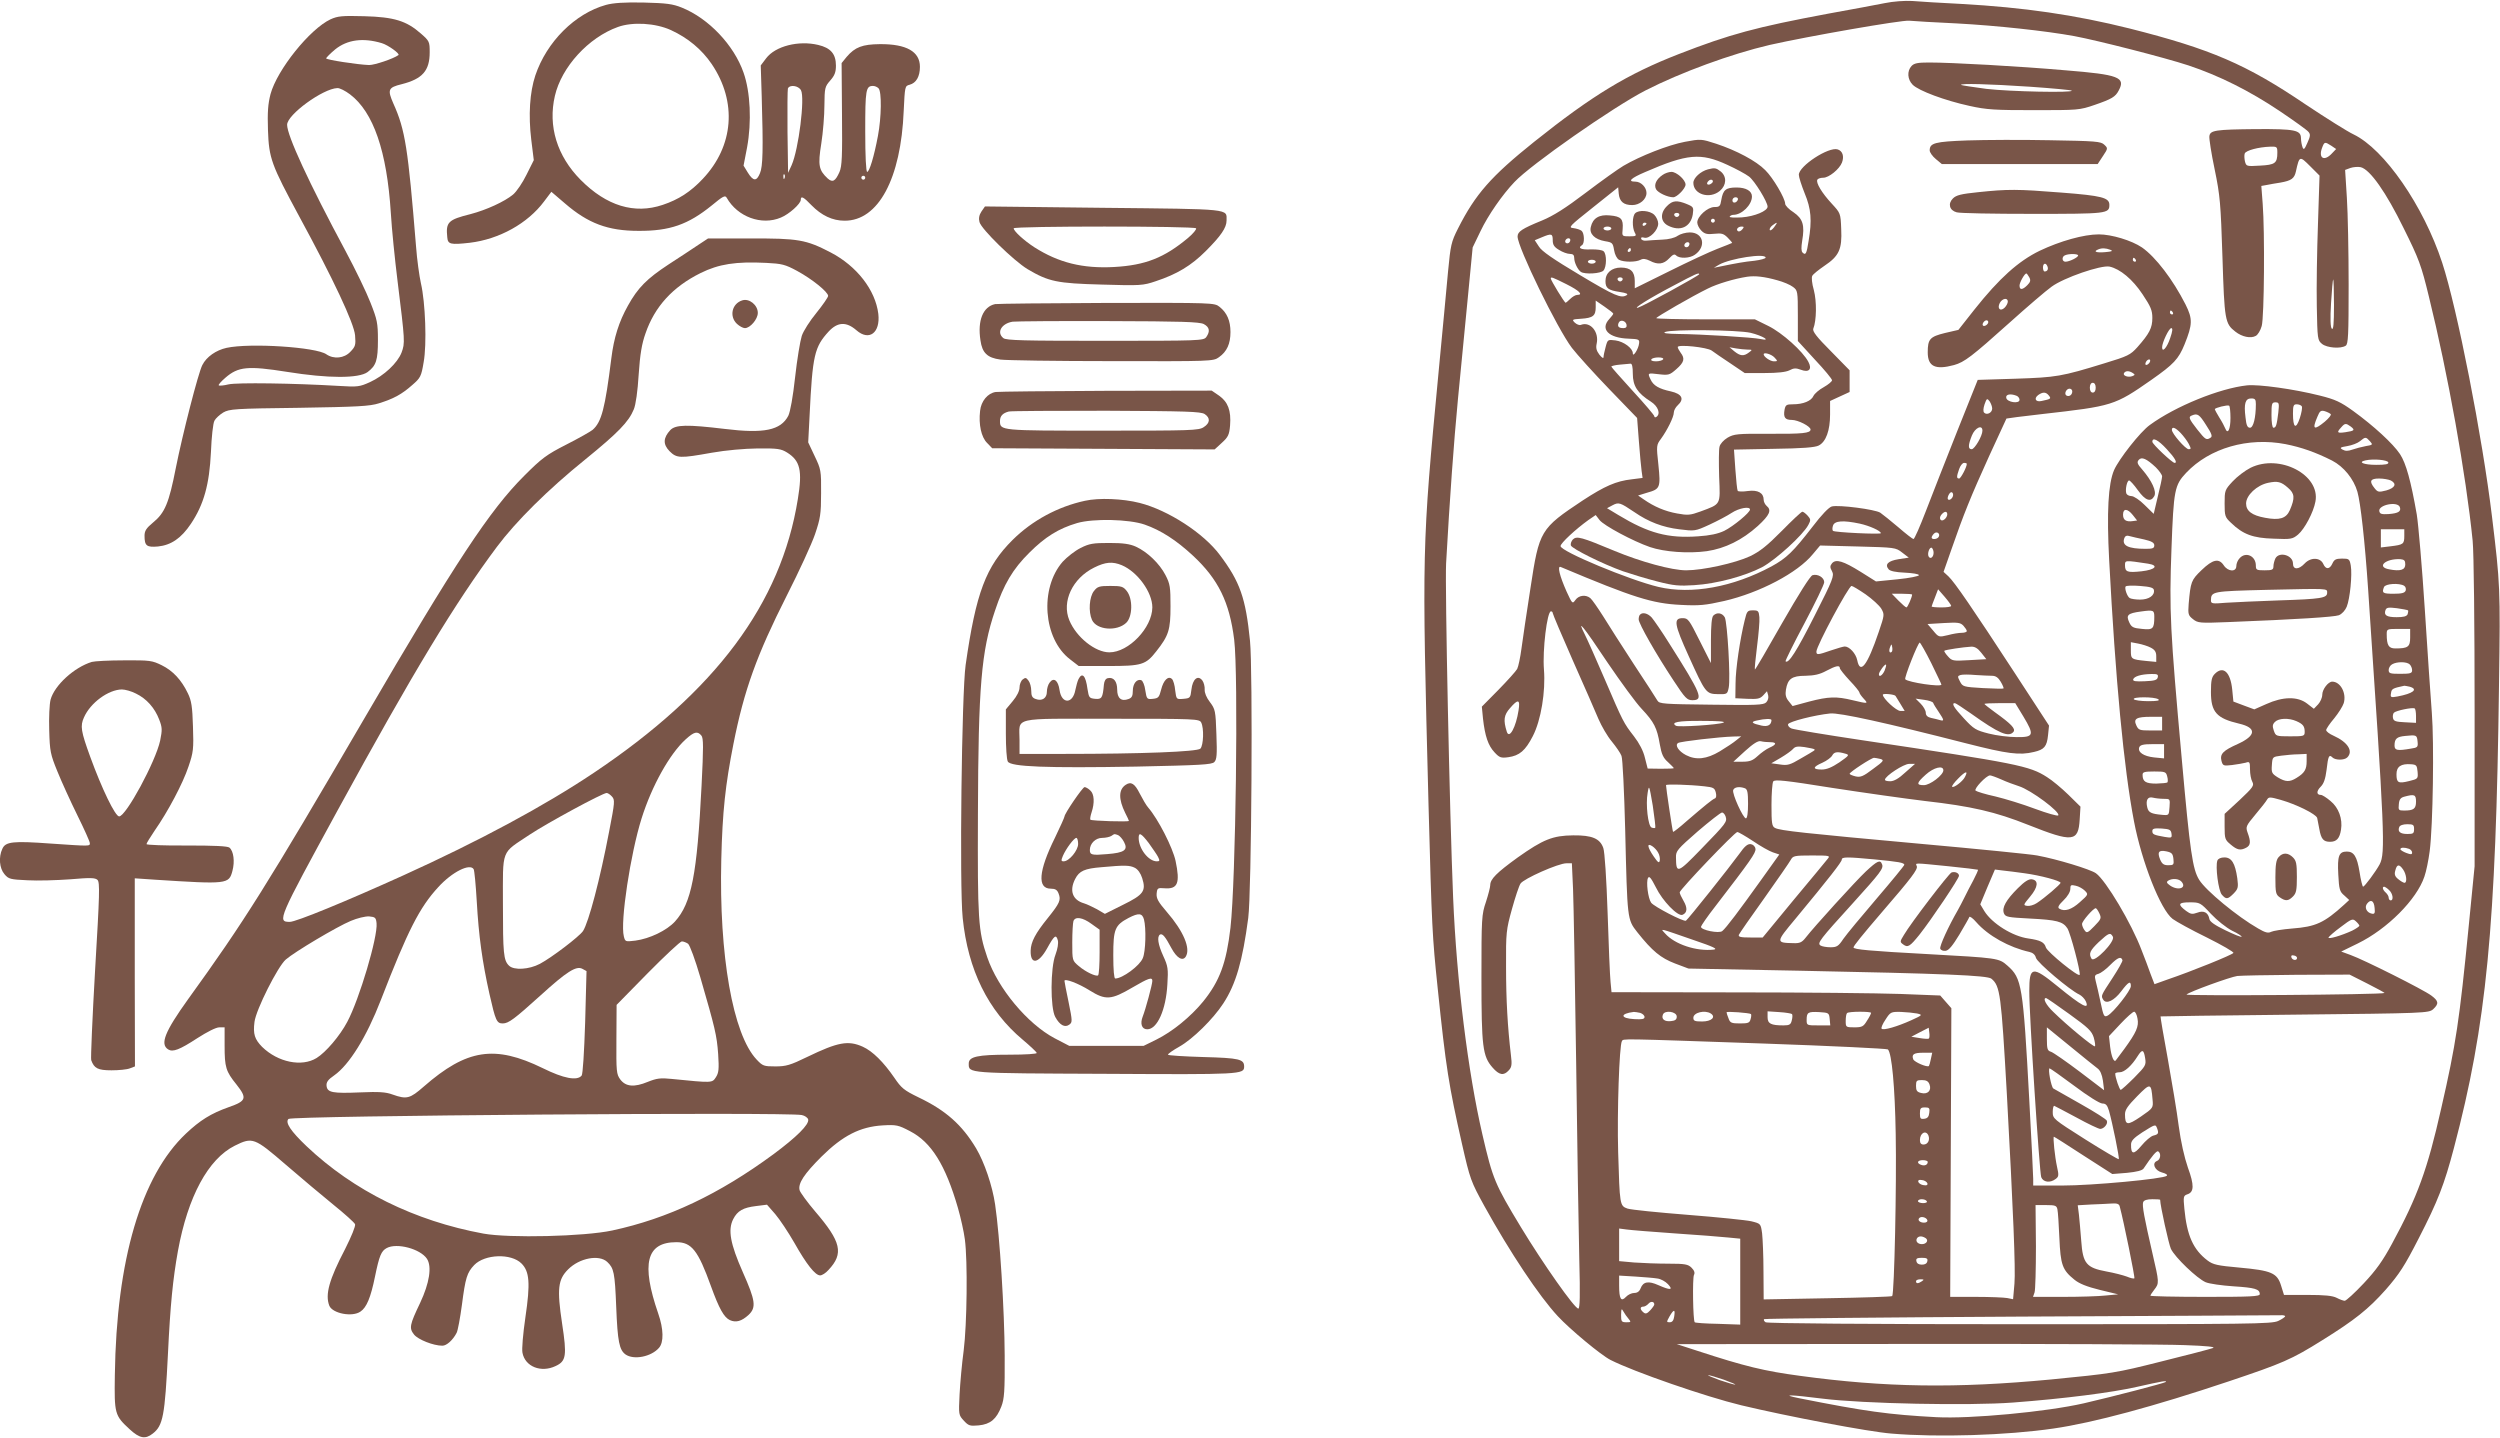
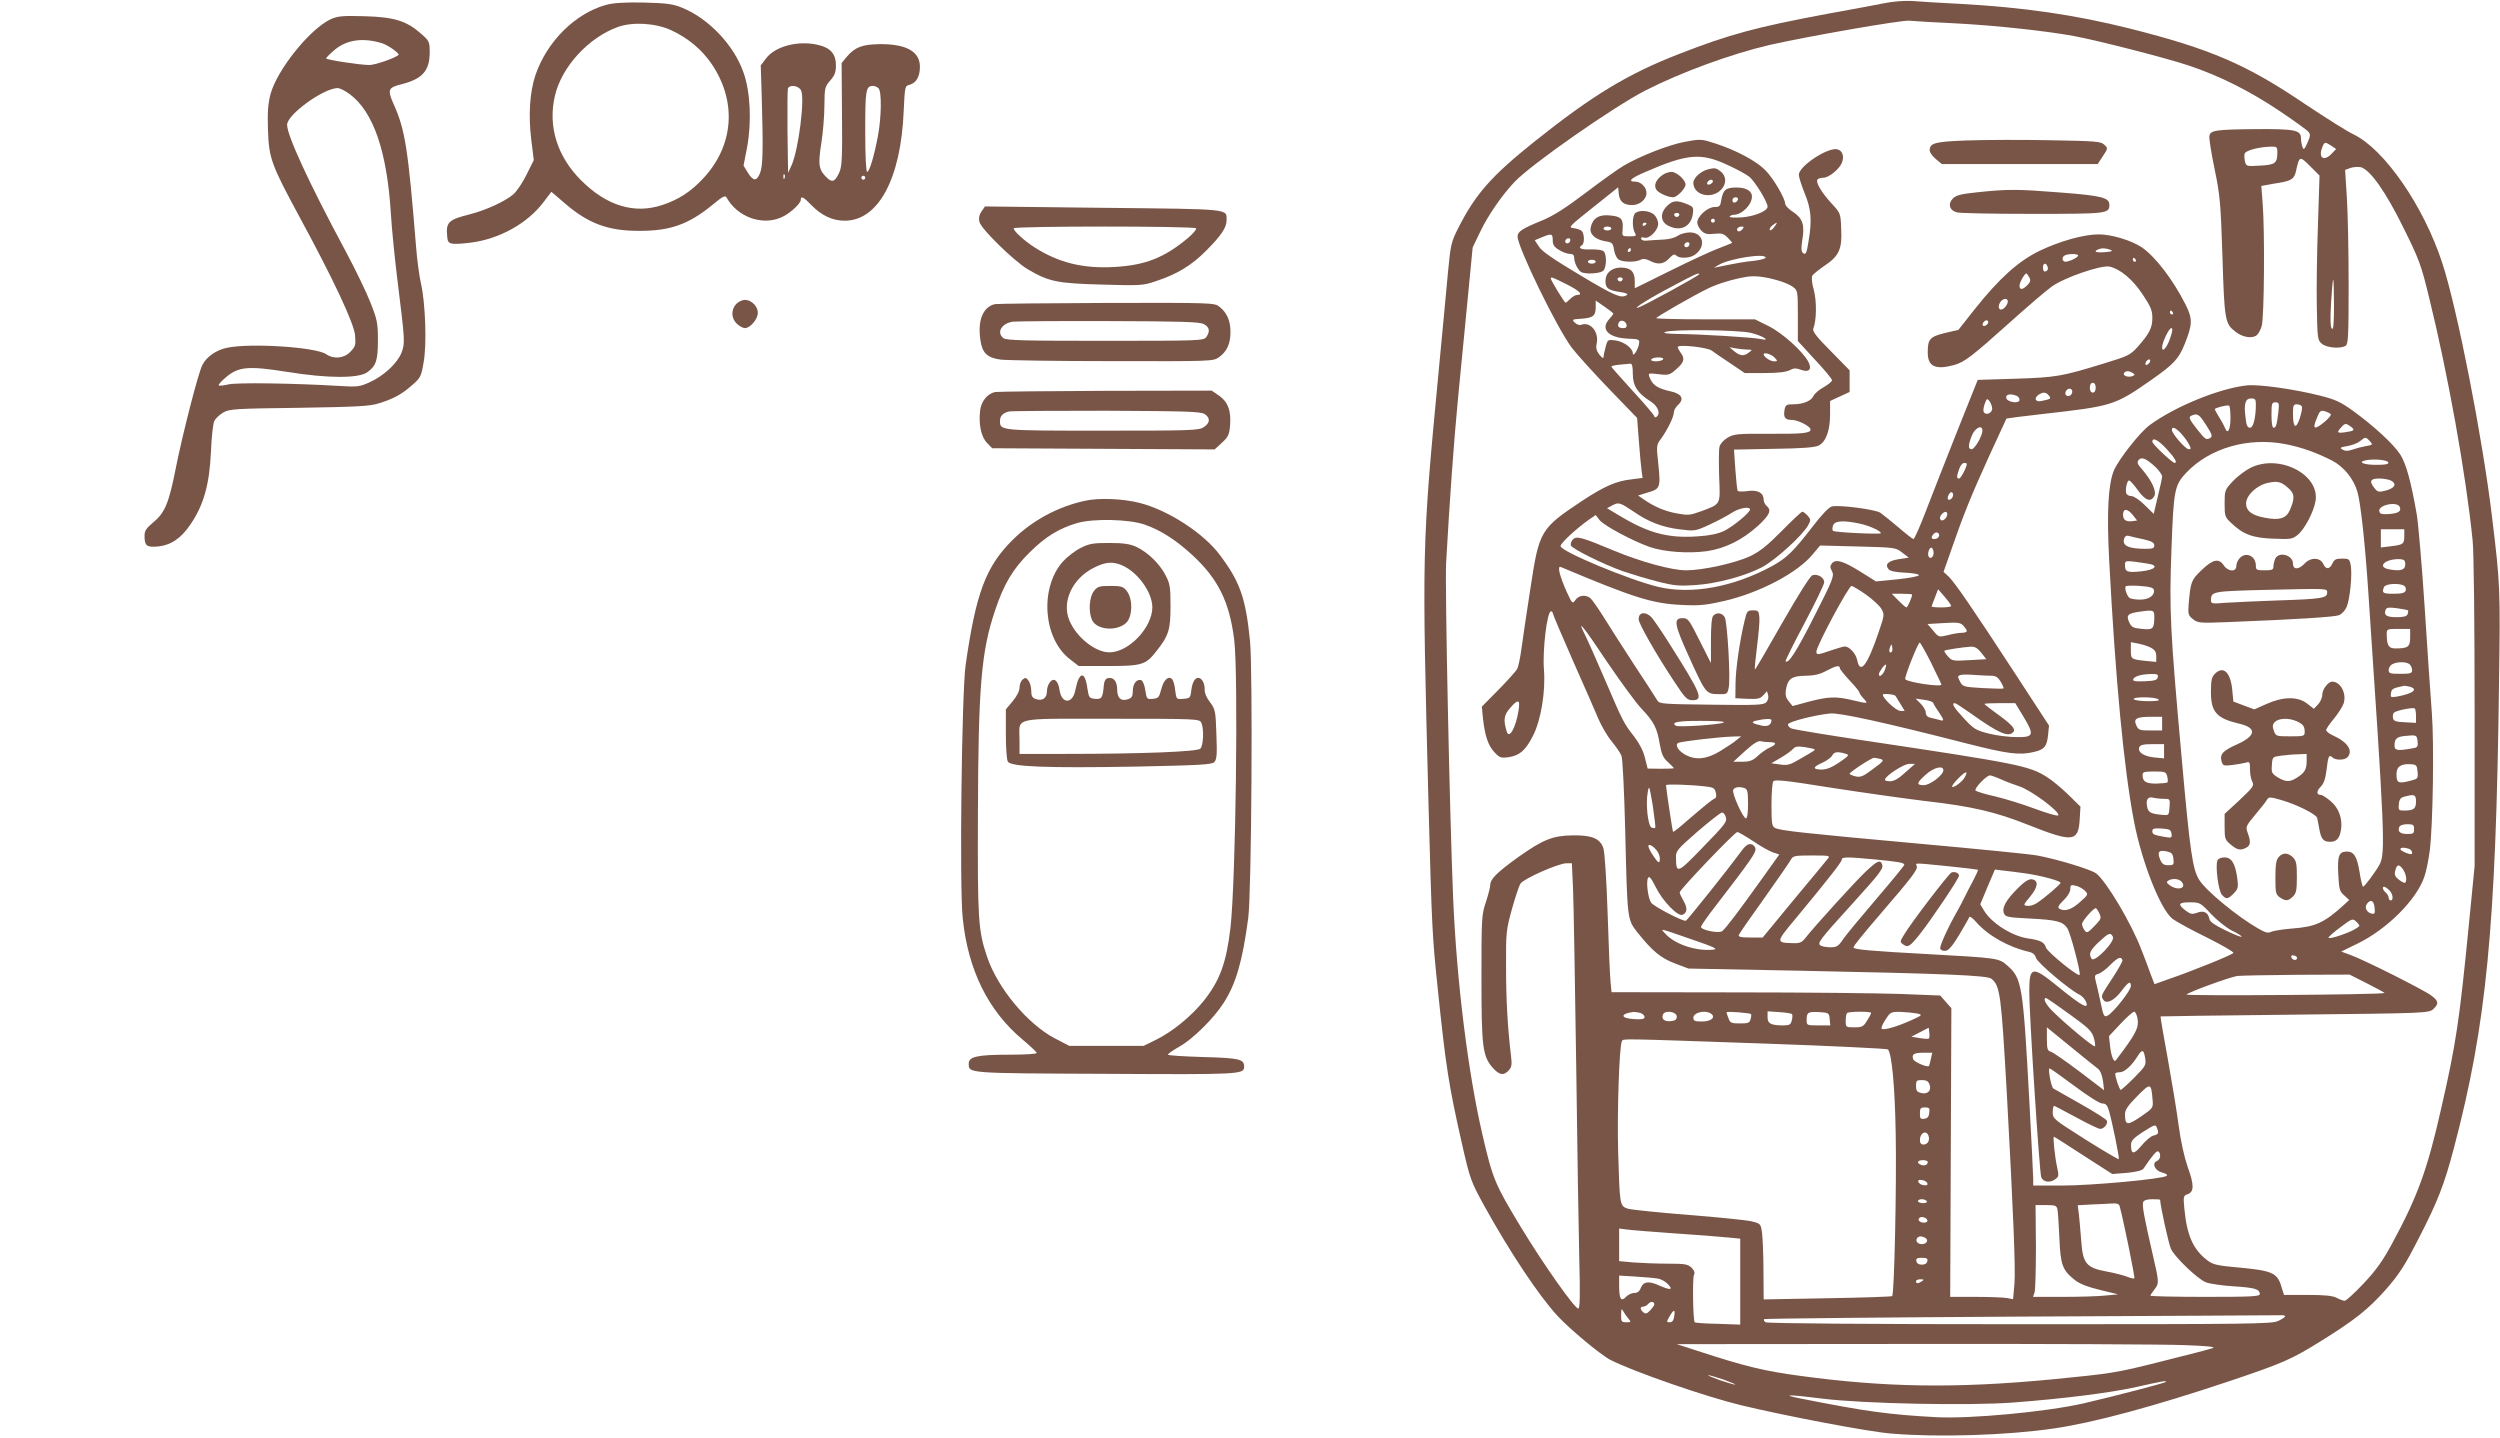
<svg xmlns="http://www.w3.org/2000/svg" version="1.0" width="1280pt" height="736pt" viewBox="0 0 1280 736" preserveAspectRatio="xMidYMid meet">
  <g transform="translate(0,736) scale(0.1,-0.1)" fill="#795548" stroke="none">
    <path d="M9650 7344 c-41 -8 -172 -33 -290 -54 -369 -69 -503 -105 -765 -207 -262 -102 -442 -211 -740 -449 -221 -177 -301 -268 -390 -444 -35 -69 -38 -85 -51 -220 -7 -80 -29 -309 -48 -510 -86 -905 -86 -905 -52 -2220 17 -632 19 -671 47 -940 42 -407 57 -498 124 -795 42 -185 46 -194 115 -320 131 -237 281 -462 376 -564 62 -67 222 -200 270 -224 120 -61 487 -188 669 -232 234 -56 653 -136 770 -145 237 -20 590 -9 829 26 203 29 517 114 896 241 277 93 322 112 480 211 167 104 236 159 325 259 69 79 97 122 168 261 99 192 132 278 181 464 167 633 215 1126 231 2378 7 490 6 509 -36 855 -49 407 -178 1065 -255 1300 -96 292 -296 581 -454 657 -30 14 -140 83 -245 153 -304 206 -486 284 -901 389 -280 70 -541 108 -864 126 -102 5 -214 12 -250 15 -37 2 -97 -2 -140 -11z m370 -104 c203 -11 454 -38 601 -65 118 -22 463 -110 584 -150 156 -52 313 -130 469 -235 74 -50 140 -97 146 -106 10 -12 9 -22 -6 -55 -15 -34 -19 -38 -25 -23 -4 11 -8 31 -8 47 -1 41 -31 47 -229 46 -209 -2 -236 -6 -240 -36 -2 -12 10 -89 27 -170 28 -135 31 -175 40 -450 10 -323 13 -340 66 -381 34 -27 79 -36 104 -22 11 5 25 29 31 51 13 47 16 483 5 625 l-7 92 28 5 c16 3 47 9 69 12 57 10 72 21 80 57 18 81 19 81 73 27 l48 -48 -8 -248 c-5 -136 -8 -326 -6 -421 3 -169 4 -174 27 -193 25 -20 95 -26 121 -9 13 8 15 54 15 312 0 167 -4 367 -9 445 l-9 143 27 10 c15 5 39 7 53 4 48 -12 130 -129 220 -313 78 -157 90 -189 129 -350 97 -393 190 -910 224 -1250 6 -61 10 -417 10 -885 l0 -781 -30 -305 c-48 -488 -65 -604 -141 -935 -71 -315 -121 -451 -252 -693 -47 -87 -81 -135 -145 -203 -46 -49 -90 -89 -97 -89 -7 0 -26 7 -41 15 -21 11 -62 15 -150 15 l-120 0 -15 48 c-20 65 -50 77 -214 92 -112 10 -134 15 -162 36 -74 56 -106 128 -119 265 -6 62 -5 67 15 74 35 11 36 47 3 137 -18 52 -36 131 -47 213 -9 72 -35 226 -56 344 -22 118 -38 215 -37 217 2 1 311 5 688 9 672 7 685 8 708 28 30 28 28 42 -10 70 -40 30 -345 183 -412 207 l-49 18 84 41 c152 74 303 226 342 343 9 25 21 84 27 130 17 132 23 557 11 708 -6 74 -22 313 -36 530 -14 217 -33 435 -41 485 -30 172 -55 263 -86 310 -36 54 -134 144 -240 221 -64 46 -91 59 -172 79 -131 33 -311 58 -371 52 -140 -15 -367 -107 -498 -203 -49 -35 -158 -174 -183 -231 -30 -70 -38 -215 -25 -462 32 -608 75 -1065 127 -1336 40 -209 136 -453 198 -500 19 -14 97 -57 175 -95 78 -39 139 -74 136 -79 -6 -10 -216 -95 -337 -136 l-67 -24 -20 52 c-10 29 -31 84 -46 122 -51 136 -183 358 -234 394 -28 20 -198 72 -301 91 -30 6 -300 33 -600 60 -594 54 -716 67 -742 81 -16 8 -18 25 -18 117 0 59 4 113 9 121 7 11 59 6 302 -33 162 -25 375 -55 474 -67 238 -27 361 -55 531 -123 227 -90 255 -87 262 28 l4 66 -62 61 c-35 34 -83 74 -109 90 -90 58 -150 70 -946 189 -187 28 -350 55 -362 60 -13 5 -20 15 -18 22 6 14 137 47 215 55 48 5 287 -48 697 -153 212 -54 273 -62 347 -44 52 12 66 27 72 86 l5 49 -176 270 c-216 331 -308 465 -339 494 l-25 23 41 117 c61 176 98 268 192 475 48 104 88 191 89 193 2 1 84 12 183 23 361 41 370 43 559 175 114 80 139 106 170 182 41 102 42 130 5 204 -65 128 -153 243 -223 292 -53 36 -156 67 -221 67 -77 0 -198 -34 -303 -84 -109 -53 -207 -141 -334 -301 l-82 -104 -69 -16 c-77 -19 -88 -31 -88 -99 0 -73 39 -91 135 -65 53 15 90 43 284 217 90 81 187 164 215 184 62 46 254 112 297 103 54 -12 118 -65 169 -142 42 -63 50 -82 50 -121 0 -51 -15 -80 -77 -150 -35 -39 -49 -46 -168 -82 -221 -68 -246 -72 -455 -79 l-194 -6 -106 -265 c-58 -146 -130 -330 -160 -408 -30 -78 -58 -142 -63 -142 -4 0 -39 27 -77 60 -39 33 -80 66 -93 75 -27 17 -211 41 -248 32 -15 -4 -52 -42 -99 -104 -99 -128 -133 -161 -210 -203 -197 -106 -409 -145 -579 -105 -147 35 -501 182 -501 209 0 15 78 87 142 133 l38 26 20 -26 c22 -28 171 -108 258 -138 73 -25 196 -34 291 -21 94 14 181 57 261 129 61 56 72 81 45 103 -8 7 -15 21 -15 31 0 35 -29 52 -81 45 -26 -4 -50 -3 -52 1 -3 5 -8 54 -12 110 l-7 101 203 4 c147 2 212 7 231 17 37 19 58 77 58 159 l0 69 50 23 50 23 0 56 0 55 -96 98 c-73 73 -95 102 -90 115 17 42 18 140 3 197 -10 35 -13 66 -8 74 5 9 33 31 62 51 75 50 91 85 86 188 -3 82 -4 82 -49 131 -50 54 -82 107 -73 122 3 6 17 10 30 10 29 0 83 44 96 78 12 32 3 59 -22 67 -46 15 -199 -85 -199 -130 0 -12 14 -55 30 -95 33 -79 38 -138 20 -244 -10 -65 -15 -75 -31 -59 -7 7 -7 27 -2 59 14 81 4 114 -44 147 -24 15 -43 35 -43 44 0 27 -62 133 -102 172 -46 47 -148 101 -251 135 -77 25 -79 25 -160 10 -85 -16 -230 -73 -315 -123 -27 -16 -114 -78 -193 -138 -104 -79 -166 -118 -224 -142 -103 -42 -125 -57 -125 -82 0 -55 203 -471 278 -570 27 -35 113 -130 192 -212 l142 -147 9 -118 c5 -64 11 -133 14 -153 l5 -36 -55 -7 c-81 -9 -139 -35 -251 -108 -218 -145 -223 -153 -268 -449 -19 -123 -40 -262 -46 -309 -6 -46 -16 -93 -22 -105 -6 -11 -49 -59 -96 -107 l-85 -86 6 -62 c10 -88 26 -137 59 -172 25 -27 33 -30 70 -25 58 8 88 34 126 108 42 81 66 229 57 341 -8 98 16 298 36 298 5 0 9 -4 9 -9 0 -5 46 -114 103 -243 57 -128 116 -263 131 -299 16 -37 46 -89 68 -115 22 -27 45 -60 50 -74 6 -14 14 -185 19 -380 11 -458 10 -457 62 -523 77 -97 120 -132 193 -160 l69 -26 565 -11 c748 -15 966 -24 986 -41 45 -37 50 -79 79 -589 33 -604 45 -897 39 -972 l-7 -80 -30 6 c-16 3 -89 6 -161 6 l-131 0 3 739 3 739 -29 33 -28 32 -205 8 c-112 4 -491 8 -841 8 l-637 1 -5 52 c-3 29 -10 188 -15 353 -6 178 -15 313 -22 333 -17 49 -58 66 -154 65 -105 -1 -154 -21 -284 -113 -109 -79 -141 -111 -141 -142 0 -10 -10 -49 -22 -86 -22 -64 -23 -83 -23 -387 0 -355 6 -403 57 -461 34 -39 57 -43 83 -14 15 16 17 30 11 77 -17 145 -25 282 -25 453 -1 176 1 190 30 295 17 61 36 119 44 131 16 25 194 104 235 104 l28 0 6 -132 c3 -73 10 -475 16 -893 5 -418 13 -871 16 -1007 5 -180 3 -248 -5 -248 -19 0 -180 229 -294 417 -133 220 -144 245 -197 474 -74 319 -132 785 -150 1213 -18 432 -42 1591 -36 1711 19 337 39 615 61 845 14 140 36 372 50 514 l25 259 40 83 c39 82 112 187 174 252 82 88 507 385 671 469 182 93 439 187 636 233 195 44 675 128 714 124 22 -2 132 -9 245 -14z m1916 -626 l25 -17 -22 -23 c-39 -42 -70 -24 -50 29 12 32 14 32 47 11z m-276 -36 c0 -54 -12 -62 -89 -66 -69 -4 -70 -4 -77 22 -3 14 -4 32 -1 40 6 16 71 33 130 35 35 1 37 0 37 -31z m-2816 -62 c44 -20 94 -47 111 -60 29 -22 95 -130 95 -154 0 -22 -66 -50 -132 -55 -38 -2 -65 -1 -62 4 3 5 11 9 19 9 43 0 95 51 95 94 0 28 -30 46 -79 46 -55 0 -69 -12 -78 -64 -5 -32 -9 -36 -35 -36 -35 0 -88 -48 -88 -79 0 -12 10 -31 21 -42 17 -17 30 -20 66 -16 38 4 48 1 69 -20 14 -14 24 -26 22 -27 -2 -1 -35 -15 -75 -30 -39 -15 -151 -67 -247 -115 l-176 -87 0 37 c0 48 -21 69 -71 69 -47 0 -79 -27 -79 -69 0 -37 14 -47 74 -56 32 -5 44 -10 35 -16 -29 -18 -60 -5 -242 104 -134 80 -194 121 -208 145 l-21 32 36 15 c50 21 56 19 56 -15 0 -23 7 -35 33 -50 17 -11 42 -20 55 -20 16 0 22 -6 22 -21 0 -23 18 -60 34 -71 20 -14 103 -9 116 7 16 19 17 82 1 98 -7 7 -34 11 -67 10 -50 -2 -68 7 -44 22 14 9 12 61 -2 73 -7 6 -26 12 -42 14 -28 3 -22 9 100 106 l129 103 3 -33 c4 -40 25 -58 69 -58 38 0 73 29 73 62 0 29 -28 58 -57 58 -41 0 -25 17 50 49 216 94 285 100 421 37z m54 -178 c-6 -18 -28 -21 -28 -4 0 9 7 16 16 16 9 0 14 -5 12 -12z m-118 -108 c0 -5 -4 -10 -10 -10 -5 0 -10 5 -10 10 0 6 5 10 10 10 6 0 10 -4 10 -10z m303 -34 c-10 -13 -20 -19 -22 -13 -2 5 4 16 15 24 26 19 27 16 7 -11z m-163 -11 c-7 -8 -16 -12 -21 -9 -13 8 -1 24 18 24 13 0 13 -3 3 -15z m-880 -53 c0 -13 -12 -22 -22 -16 -10 6 -1 24 13 24 5 0 9 -4 9 -8z m2765 -51 c15 -6 9 -9 -27 -12 -45 -4 -63 3 -35 14 18 8 39 7 62 -2z m-165 -29 c0 -10 -45 -32 -65 -32 -18 0 -20 26 -2 33 20 9 67 8 67 -1z m-1600 -11 c0 -5 -26 -12 -57 -16 -51 -5 -91 -12 -183 -31 l-25 -5 27 16 c57 32 238 60 238 36z m1895 -11 c3 -5 1 -10 -4 -10 -6 0 -11 5 -11 10 0 6 2 10 4 10 3 0 8 -4 11 -10z m-2765 -10 c0 -5 -9 -10 -20 -10 -11 0 -20 5 -20 10 0 6 9 10 20 10 11 0 20 -4 20 -10z m2313 -24 c6 -15 -1 -26 -15 -26 -4 0 -8 9 -8 20 0 23 15 27 23 6z m-1783 -40 c0 -7 -287 -164 -313 -171 -33 -9 63 51 188 116 105 56 125 65 125 55z m1690 -16 c8 -15 6 -24 -10 -40 -25 -25 -40 -26 -40 -2 0 16 26 62 35 62 2 0 9 -9 15 -20z m-1290 -15 c30 -8 66 -23 80 -34 24 -18 25 -21 25 -148 l0 -129 87 -95 c49 -52 88 -99 88 -106 0 -6 -19 -22 -42 -35 -24 -13 -47 -33 -53 -45 -11 -26 -53 -43 -105 -43 -33 0 -38 -3 -43 -27 -7 -40 2 -53 37 -53 32 0 96 -33 96 -49 0 -19 -40 -23 -212 -22 -163 1 -180 -1 -213 -20 -20 -12 -38 -32 -41 -46 -4 -14 -4 -83 -2 -154 6 -147 11 -138 -96 -178 -52 -19 -65 -20 -119 -10 -62 11 -118 35 -171 72 l-29 20 45 14 c68 19 71 25 59 143 -11 99 -10 102 13 133 32 44 66 112 66 135 0 10 9 27 20 37 35 32 22 58 -35 71 -61 13 -90 30 -104 61 -16 34 -16 34 42 27 50 -6 56 -4 90 26 40 35 45 54 22 84 -8 11 -15 24 -15 29 0 15 151 -1 174 -18 12 -9 54 -38 95 -65 l74 -50 101 0 c68 0 110 5 128 14 22 12 34 12 58 3 42 -16 59 2 39 40 -28 54 -134 149 -205 184 l-69 34 -252 0 c-139 0 -253 3 -253 6 0 6 183 112 265 152 48 24 135 50 200 60 40 6 88 1 155 -18z m-1080 -20 c66 -33 88 -55 55 -55 -8 0 -24 -9 -35 -20 -11 -11 -22 -20 -24 -20 -6 0 -76 115 -76 124 0 10 8 7 80 -29z m288 24 c-2 -6 -8 -10 -13 -10 -5 0 -11 4 -13 10 -2 6 4 11 13 11 9 0 15 -5 13 -11z m3642 -131 c0 -96 -3 -129 -11 -121 -7 7 -9 49 -4 132 4 67 9 121 11 121 2 0 4 -59 4 -132z m-1670 18 c0 -8 -7 -22 -16 -31 -22 -22 -40 -5 -25 24 13 24 41 28 41 7z m-2020 -62 c0 -3 -9 -15 -20 -27 -49 -52 -4 -98 99 -101 52 -2 56 -4 53 -25 -3 -28 -32 -73 -32 -50 0 26 -46 60 -88 66 -40 5 -41 5 -51 -33 -6 -22 -11 -45 -11 -53 0 -8 -9 -2 -21 13 -15 20 -19 34 -14 57 13 59 -32 114 -80 96 -8 -4 -22 2 -32 11 -16 16 -14 17 32 20 61 4 75 15 75 59 l0 34 45 -31 c25 -17 45 -33 45 -36z m2865 6 c3 -5 1 -10 -4 -10 -6 0 -11 5 -11 10 0 6 2 10 4 10 3 0 8 -4 11 -10z m-2797 -63 c2 -11 -3 -17 -16 -17 -24 0 -32 8 -25 26 7 20 37 13 41 -9z m1852 14 c0 -12 -20 -25 -27 -18 -7 7 6 27 18 27 5 0 9 -4 9 -9z m931 -83 c-16 -48 -41 -76 -41 -46 0 24 35 98 47 98 8 0 7 -15 -6 -52z m-2148 28 c62 -15 109 -44 52 -32 -41 9 -309 25 -420 26 -60 1 -83 4 -70 10 34 15 373 11 438 -4z m-15 -86 c25 0 25 -1 6 -15 -26 -20 -44 -18 -74 6 l-25 21 34 -6 c18 -3 45 -6 59 -6z m137 -40 c18 -19 17 -20 -3 -20 -18 0 -52 23 -52 36 0 12 39 1 55 -16z m-570 -10 c-3 -5 -20 -10 -36 -10 -18 0 -28 4 -24 10 3 6 20 10 36 10 18 0 28 -4 24 -10z m2493 -12 c-2 -6 -10 -14 -16 -16 -7 -2 -10 2 -6 12 7 18 28 22 22 4z m-2648 -62 c0 -62 24 -99 92 -142 38 -24 52 -64 28 -79 -5 -3 -10 -2 -10 4 0 5 -49 63 -110 129 -60 66 -110 122 -110 125 0 3 19 8 43 10 23 2 48 4 55 5 8 1 12 -15 12 -52z m2560 4 c12 -8 12 -10 -3 -16 -22 -8 -50 3 -42 16 8 12 25 13 45 0z m-190 -75 c0 -16 -6 -25 -15 -25 -9 0 -15 9 -15 25 0 16 6 25 15 25 9 0 15 -9 15 -25z m-120 -19 c0 -18 -16 -29 -30 -21 -13 8 -1 35 16 35 8 0 14 -6 14 -14z m-120 -21 c13 -16 11 -18 -37 -28 -30 -7 -41 12 -18 30 24 17 40 17 55 -2z m-166 -1 c9 -3 16 -13 16 -21 0 -22 -64 -13 -68 10 -4 18 21 23 52 11z m-124 -66 c0 -21 -27 -35 -41 -21 -6 6 -5 22 2 43 11 31 13 32 26 15 7 -11 13 -27 13 -37z m1350 23 c0 -70 -13 -121 -30 -121 -13 0 -19 12 -23 53 -9 71 -1 97 29 97 20 0 24 -5 24 -29z m115 -43 c-8 -66 -12 -78 -25 -78 -6 0 -10 27 -10 65 0 59 2 65 20 65 19 0 20 -4 15 -52z m-245 -28 c0 -59 -14 -87 -27 -53 -4 10 -17 35 -30 55 -13 21 -23 40 -23 43 0 7 64 23 73 18 4 -2 7 -31 7 -63z m365 60 c4 -6 -1 -33 -10 -61 -20 -60 -35 -50 -35 24 0 40 3 47 19 47 11 0 23 -5 26 -10z m148 -40 c5 -4 -9 -21 -30 -39 -56 -46 -66 -40 -38 25 12 30 18 34 37 29 13 -4 27 -11 31 -15z m-638 -56 c29 -44 34 -59 23 -65 -21 -14 -26 -11 -68 42 -43 55 -47 65 -27 72 28 12 38 5 72 -49z m741 -8 c23 -18 19 -22 -28 -29 -42 -6 -46 -2 -21 25 19 22 24 22 49 4z m-1886 -21 c0 -27 -40 -95 -55 -95 -19 0 -19 20 1 70 16 40 54 58 54 25z m1015 -12 c15 -16 33 -40 41 -55 13 -25 13 -28 0 -28 -16 0 -86 80 -86 99 0 19 18 12 45 -16z m969 -42 c16 -18 15 -19 -21 -25 -21 -4 -52 -12 -69 -18 -22 -8 -36 -8 -50 0 -16 9 -13 12 24 18 24 4 53 15 65 25 28 23 30 23 51 0z m-1040 -41 c41 -44 56 -70 40 -70 -12 0 -114 96 -114 108 0 25 29 11 74 -38z m608 26 c81 -16 155 -42 238 -84 60 -31 111 -94 130 -160 16 -56 38 -251 55 -502 84 -1245 89 -1348 59 -1405 -19 -36 -77 -114 -85 -115 -3 0 -12 34 -18 75 -13 80 -29 105 -65 105 -41 0 -49 -22 -44 -117 4 -77 7 -88 31 -108 l25 -23 -26 -24 c-102 -93 -146 -113 -266 -122 -50 -4 -98 -12 -108 -17 -15 -8 -30 -4 -66 17 -107 61 -268 194 -302 249 -34 54 -47 144 -89 615 -60 666 -65 761 -53 1081 11 302 16 325 75 388 120 127 317 184 509 147z m-664 -119 c17 -17 32 -38 32 -46 0 -8 -10 -55 -22 -103 l-21 -89 -47 46 c-25 25 -55 45 -67 45 -11 0 -23 6 -26 13 -7 18 3 67 14 67 5 0 25 -22 45 -50 38 -53 66 -63 84 -30 13 24 -13 79 -61 135 -26 29 -29 38 -19 50 15 18 40 7 88 -38z m1190 26 c3 -10 -14 -13 -62 -13 -64 0 -97 14 -54 23 42 9 111 2 116 -10z m-2158 -8 c0 -17 -31 -75 -39 -75 -14 0 -14 9 0 49 6 17 17 31 25 31 8 0 14 -2 14 -5z m2171 -85 c32 -17 22 -38 -23 -51 -39 -10 -44 -9 -60 11 -29 36 -23 50 23 50 22 0 49 -5 60 -10z m-2241 -74 c0 -15 -18 -31 -26 -23 -7 7 7 37 17 37 5 0 9 -6 9 -14z m-1632 -88 c72 -50 146 -78 230 -88 79 -10 81 -10 155 24 41 19 92 46 113 60 38 25 94 35 94 17 0 -15 -84 -85 -132 -109 -32 -15 -72 -24 -134 -28 -154 -11 -254 16 -408 109 l-58 35 28 15 c32 17 39 14 112 -35z m3919 26 c8 -22 -6 -32 -57 -36 -36 -2 -45 0 -48 15 -6 32 93 52 105 21z m-1367 -41 l22 -28 -22 -3 c-34 -5 -50 5 -50 33 0 33 23 32 50 -2z m-950 3 c0 -7 -6 -19 -14 -25 -19 -16 -32 5 -16 24 16 19 30 19 30 1z m-448 -47 c50 -11 108 -37 108 -49 0 -7 -237 4 -245 12 -4 3 -4 16 0 27 8 25 52 28 137 10z m2788 -63 c0 -42 -5 -45 -70 -53 l-50 -6 0 47 0 46 60 0 60 0 0 -34z m-2384 -5 c-8 -13 -36 -15 -36 -3 0 4 5 13 12 20 14 14 34 0 24 -17z m1052 -13 c39 -9 52 -17 52 -30 0 -15 -8 -18 -44 -18 -91 0 -124 17 -109 56 4 10 13 14 27 9 11 -3 45 -11 74 -17z m-1239 -67 l34 -26 -52 -8 c-55 -9 -72 -27 -51 -52 8 -9 36 -15 83 -17 40 -2 72 -7 72 -13 0 -5 -49 -15 -110 -21 l-110 -11 -78 49 c-90 56 -127 67 -147 44 -11 -14 -11 -21 0 -41 12 -23 6 -40 -89 -227 -92 -182 -134 -248 -149 -234 -2 3 41 90 97 195 55 104 101 199 101 210 0 24 -33 44 -60 36 -12 -4 -70 -96 -156 -246 -75 -132 -137 -239 -139 -237 -2 2 3 55 11 118 8 63 14 131 12 150 -3 32 -6 35 -33 35 -28 0 -31 -4 -42 -50 -24 -97 -47 -251 -47 -325 l-1 -75 62 -3 c52 -2 64 0 81 18 l19 21 6 -21 c3 -12 -1 -27 -10 -36 -14 -14 -51 -15 -281 -12 -245 3 -266 4 -276 21 -6 11 -60 94 -120 185 -60 92 -131 203 -158 247 -28 44 -57 86 -66 93 -24 19 -59 14 -76 -10 -15 -21 -16 -20 -45 43 -36 81 -49 134 -30 126 373 -157 469 -187 614 -194 94 -5 126 -2 223 20 181 42 376 144 454 240 l37 44 193 -5 c189 -5 194 -5 227 -31z m161 -1 c0 -22 -16 -35 -25 -20 -9 14 4 52 16 45 5 -4 9 -15 9 -25z m2415 -60 c0 -28 -25 -36 -82 -25 -68 12 -19 56 57 52 20 -2 25 -7 25 -27z m-1317 4 c57 -9 38 -31 -33 -39 -74 -8 -85 -3 -85 31 0 26 -1 26 118 8z m30 -135 c5 -28 -26 -49 -71 -49 -23 0 -47 4 -53 8 -13 8 -27 49 -21 59 3 5 36 6 73 3 53 -4 70 -9 72 -21z m1281 22 c8 -5 11 -16 8 -25 -5 -12 -20 -16 -62 -16 -55 0 -61 4 -49 34 7 18 78 22 103 7z m-2757 -44 c34 -24 70 -57 80 -73 17 -30 17 -32 -13 -120 -58 -171 -95 -220 -110 -144 -7 34 -40 70 -64 70 -6 0 -38 -9 -70 -20 -69 -24 -75 -24 -75 -6 0 28 165 336 180 336 5 0 37 -19 72 -43z m438 -59 c0 -5 -22 -8 -50 -8 -27 0 -50 2 -50 5 0 2 8 23 17 46 l16 42 34 -39 c18 -21 33 -42 33 -46z m-200 58 c0 -13 -23 -66 -29 -66 -4 0 -22 16 -41 35 l-34 35 52 0 c29 0 52 -2 52 -4z m2539 -81 c2 -2 1 -11 -2 -20 -5 -11 -21 -15 -56 -15 -52 0 -67 10 -57 37 5 13 16 14 58 9 29 -4 54 -9 57 -11z m-1299 -33 c0 -62 -7 -68 -63 -62 -45 4 -54 9 -65 33 -18 38 -8 47 59 56 65 9 69 7 69 -27z m-960 -73 c0 -5 -12 -9 -26 -9 -14 0 -46 -5 -71 -12 -46 -11 -47 -11 -75 23 l-29 34 83 5 c72 4 85 3 101 -14 9 -10 17 -22 17 -27z m-1839 -162 c68 -100 146 -207 175 -237 63 -67 78 -97 92 -180 9 -52 18 -71 42 -92 16 -15 30 -29 30 -31 0 -2 -30 -3 -67 -3 l-67 1 -14 55 c-8 35 -29 75 -56 110 -53 68 -56 74 -150 293 -42 98 -88 201 -102 229 -44 87 -9 44 117 -145z m4109 129 c0 -48 -11 -56 -76 -56 -34 0 -44 16 -44 73 0 26 1 27 60 27 l60 0 0 -44z m-2452 -131 c28 -58 52 -107 52 -110 0 -14 -169 11 -185 27 -7 6 65 188 74 188 3 0 30 -47 59 -105z m1124 79 c21 -11 28 -22 28 -44 l0 -29 -52 5 c-77 8 -78 9 -78 55 l0 41 37 -7 c21 -4 50 -13 65 -21z m-1326 -21 c-11 -11 -17 4 -9 23 7 18 8 18 11 1 2 -10 1 -21 -2 -24z m458 -5 l26 -33 -88 -5 c-83 -5 -88 -4 -109 20 -12 13 -20 26 -18 28 4 5 99 19 137 21 19 1 34 -8 52 -31z m2194 -60 c7 -7 12 -20 12 -30 0 -15 -9 -18 -60 -18 -53 0 -60 2 -60 20 0 10 8 24 18 29 24 14 75 14 90 -1z m-2689 -32 c-11 -24 -29 -36 -29 -18 0 12 31 54 36 49 3 -2 -1 -16 -7 -31z m-229 13 c0 -5 23 -34 50 -63 28 -29 50 -57 50 -61 0 -5 10 -19 22 -32 25 -27 23 -27 -57 -8 -82 20 -123 19 -222 -7 l-85 -23 -20 25 c-15 18 -18 34 -14 59 9 55 30 71 100 71 45 1 73 7 106 25 49 26 70 31 70 14z m779 -39 c19 0 32 -9 45 -31 10 -17 16 -32 14 -34 -1 -2 -49 -1 -106 2 -100 6 -103 7 -117 34 -13 25 -13 28 3 33 9 3 44 3 76 0 32 -2 71 -4 85 -4z m849 -7 c-3 -15 -16 -19 -67 -21 -47 -2 -62 0 -59 10 5 15 40 26 91 27 32 1 38 -2 35 -16z m1290 -49 c45 -13 17 -35 -63 -50 -34 -6 -37 -5 -33 17 3 22 7 25 68 38 3 0 15 -2 28 -5z m-2633 -47 c1 -1 12 -19 24 -39 l23 -38 -22 0 c-21 0 -90 64 -90 83 0 8 60 2 65 -6z m1345 -17 c11 -7 -5 -10 -52 -10 -37 0 -70 5 -73 10 -8 13 105 13 125 0z m-1152 -19 c2 -6 14 -26 28 -46 29 -43 29 -48 7 -42 -10 3 -30 8 -45 11 -19 4 -28 13 -28 27 0 11 -12 32 -26 46 l-26 26 43 -6 c24 -3 45 -10 47 -16z m-2123 -38 c-13 -85 -47 -149 -60 -110 -19 60 -15 86 16 121 42 49 53 46 44 -11z m2316 -16 c143 -102 193 -124 218 -94 12 16 -11 40 -96 101 -29 21 -53 40 -53 42 0 2 35 4 79 4 l79 0 42 -69 c57 -95 53 -106 -35 -105 -39 0 -103 8 -142 18 -67 17 -77 23 -128 78 -52 56 -65 78 -46 78 4 0 41 -24 82 -53z m2279 -13 l0 -35 -57 3 c-47 2 -58 6 -61 22 -2 10 0 22 5 27 11 11 94 28 106 22 4 -2 7 -20 7 -39z m-1300 -39 l0 -35 -60 0 c-55 0 -61 2 -72 26 -16 34 0 44 75 44 l57 0 0 -35z m-2000 18 c-1 -25 -19 -35 -51 -28 -50 11 -58 19 -24 26 43 10 75 10 75 2z m-246 -13 c-29 -11 -229 -24 -243 -16 -29 18 11 26 132 25 84 0 124 -3 111 -9z m3554 -97 c3 -28 0 -31 -35 -36 -69 -12 -83 -9 -83 16 0 35 12 45 55 49 57 6 60 5 63 -29z m-3488 7 c-14 -12 -52 -37 -85 -57 -67 -40 -121 -46 -173 -19 -38 20 -58 51 -40 62 13 8 211 31 283 33 l40 1 -25 -20z m173 -10 c35 0 34 -12 -3 -28 -16 -7 -44 -27 -61 -43 -25 -23 -40 -29 -78 -29 l-46 0 60 55 c42 38 66 53 80 50 11 -3 32 -5 48 -5z m2017 -46 l0 -37 -51 5 c-54 6 -85 27 -76 52 5 12 21 16 67 16 l60 0 0 -36z m-1791 10 c5 -5 8 -3 -68 -47 -57 -34 -69 -37 -108 -31 l-44 6 48 28 c27 16 55 36 63 45 11 13 23 15 59 10 25 -4 48 -9 50 -11z m160 -23 c21 -6 19 -9 -31 -44 -39 -26 -65 -37 -91 -37 -48 0 -47 13 4 35 22 10 45 27 50 37 10 19 27 21 68 9z m179 -27 c20 -6 17 -11 -38 -51 -50 -38 -64 -44 -90 -38 -16 4 -30 10 -30 13 0 9 112 82 125 82 6 0 20 -3 33 -6z m127 -69 c-33 -31 -58 -45 -77 -45 -16 0 -28 3 -27 8 1 19 96 81 124 81 l30 0 -50 -44z m2623 4 c3 -36 2 -37 -43 -48 -56 -14 -65 -9 -65 35 0 39 23 55 75 51 27 -2 30 -6 33 -38z m-2428 7 c0 -24 -68 -76 -100 -76 -40 0 -38 11 10 54 41 37 90 49 90 22z m110 -35 c-12 -23 -58 -57 -65 -49 -3 3 11 22 31 42 38 39 53 42 34 7z m1036 4 c4 -14 4 -28 1 -31 -3 -3 -28 -5 -57 -6 -54 0 -70 10 -70 45 0 14 9 17 60 17 56 0 60 -2 66 -25z m-849 -16 c26 -12 67 -27 89 -34 62 -19 217 -135 202 -150 -4 -4 -57 11 -119 34 -61 23 -152 51 -202 63 -51 11 -96 25 -102 30 -10 9 55 78 74 78 5 0 31 -9 58 -21z m-1520 -35 c45 -5 52 -8 58 -32 4 -16 2 -28 -5 -30 -13 -5 -51 -36 -143 -115 -37 -33 -69 -58 -71 -56 -3 3 -36 225 -36 239 0 6 116 3 197 -6z m-252 -212 c-2 -3 -11 -2 -19 1 -18 7 -31 119 -20 178 7 42 8 40 26 -65 9 -61 15 -112 13 -114z m459 202 c13 -5 16 -22 16 -80 0 -45 -4 -74 -11 -74 -14 0 -72 127 -65 145 6 16 33 19 60 9z m3436 -68 c0 -37 -12 -46 -61 -46 -28 0 -30 2 -27 32 2 25 9 34 28 39 52 14 60 11 60 -25z m-1292 14 c33 0 33 0 30 -42 -3 -43 -3 -43 -38 -40 -56 5 -70 12 -76 38 -9 37 2 57 29 50 12 -3 37 -6 55 -6z m-2243 -90 c9 -28 4 -34 -124 -166 -123 -127 -129 -129 -130 -44 -1 33 7 42 111 133 62 53 118 97 125 97 6 0 14 -9 18 -20z m3525 -65 c0 -22 -4 -25 -34 -25 -37 0 -51 12 -42 35 3 9 19 15 41 15 31 0 35 -3 35 -25z m-1242 -23 c3 -22 1 -23 -35 -17 -56 10 -63 13 -63 30 0 13 10 15 48 13 40 -3 47 -6 50 -26z m-2143 -38 c38 -26 84 -52 102 -58 l33 -11 -95 -133 c-111 -155 -177 -243 -197 -259 -16 -14 -110 5 -109 22 1 6 33 53 73 104 181 235 209 275 206 295 -2 13 -12 22 -24 24 -16 2 -31 -10 -59 -50 -47 -65 -262 -335 -273 -342 -11 -7 -163 72 -178 92 -16 22 -27 108 -16 127 6 12 16 -1 40 -48 34 -70 112 -150 136 -141 25 10 27 35 6 71 -11 19 -20 38 -20 44 0 14 282 309 295 309 6 0 42 -21 80 -46z m-485 -60 c7 -12 10 -30 8 -40 -3 -15 -9 -11 -31 21 -33 48 -36 71 -8 53 11 -7 25 -22 31 -34z m3844 20 c9 -3 16 -12 16 -19 0 -11 -6 -11 -30 -2 -16 6 -30 15 -30 19 0 10 22 10 44 2z m-1206 -52 c3 -29 1 -32 -26 -32 -23 0 -32 6 -42 29 -16 39 -7 50 32 42 28 -6 33 -12 36 -39z m-1770 1 c-8 -10 -86 -105 -174 -210 l-159 -193 -63 0 c-50 0 -63 3 -59 14 3 7 61 91 130 187 68 96 129 184 136 197 11 20 18 22 108 22 90 0 95 -1 81 -17z m238 -3 c125 -12 154 -17 154 -28 0 -4 -64 -82 -141 -172 -78 -91 -155 -184 -171 -207 -25 -38 -34 -43 -66 -43 -20 0 -43 4 -51 9 -18 12 -5 29 165 216 143 158 159 179 150 200 -9 25 -24 18 -83 -37 -53 -50 -264 -282 -309 -340 -18 -23 -30 -28 -60 -27 -93 2 -93 3 8 124 173 209 238 292 238 304 0 14 27 14 166 1z m378 -35 c82 -8 151 -17 153 -18 2 -2 -9 -26 -23 -53 -15 -27 -35 -67 -46 -89 -11 -22 -26 -51 -34 -65 -49 -85 -94 -184 -90 -197 3 -8 15 -13 28 -11 16 2 36 27 70 83 26 44 49 84 51 90 2 5 18 -6 35 -26 61 -70 169 -130 273 -153 17 -4 29 -14 33 -30 6 -24 175 -167 222 -188 12 -6 27 -21 33 -34 21 -47 -18 -27 -144 76 -130 106 -145 103 -145 -24 -1 -118 52 -927 61 -953 10 -26 45 -31 73 -10 17 12 18 19 8 63 -11 50 -22 154 -16 154 2 0 70 -43 151 -96 l148 -95 75 6 c50 5 78 12 85 22 42 63 67 93 75 88 16 -10 12 -42 -6 -49 -28 -11 -12 -49 25 -59 20 -5 30 -12 25 -17 -16 -16 -382 -50 -536 -50 l-148 0 0 34 c0 18 -9 199 -20 402 -32 592 -38 625 -112 690 -44 39 -49 39 -408 59 -298 16 -380 24 -380 34 0 8 41 59 150 186 146 169 180 214 174 230 -7 18 -21 18 160 0z m2330 -17 c17 -24 22 -68 7 -68 -5 0 -19 8 -31 18 -18 14 -22 25 -16 45 8 33 20 34 40 5z m-1939 -19 c82 -11 185 -39 185 -49 0 -8 -82 -78 -122 -104 -15 -10 -37 -16 -49 -14 -21 3 -20 5 15 47 41 49 45 84 9 89 -16 2 -37 -11 -72 -46 -60 -60 -82 -99 -71 -128 8 -19 19 -21 133 -27 138 -7 169 -15 192 -50 16 -25 68 -222 63 -238 -5 -14 -165 116 -173 140 -8 27 -28 37 -90 46 -81 11 -186 77 -225 140 l-21 35 37 89 38 89 40 -5 c23 -2 73 -9 111 -14z m805 -44 c27 -32 -18 -47 -59 -19 -18 13 -20 18 -10 25 21 13 55 11 69 -6z m-496 -45 c19 -19 19 -20 -25 -59 -43 -39 -79 -50 -106 -33 -9 6 -3 18 22 42 21 20 35 44 35 58 0 21 3 23 28 17 15 -3 36 -15 46 -25z m1558 3 c19 -17 25 -53 8 -53 -5 0 -10 6 -10 14 0 7 -7 19 -15 26 -15 13 -20 30 -8 30 3 0 15 -7 25 -17z m-74 -92 c3 -26 0 -32 -14 -29 -27 5 -40 33 -24 52 19 24 35 14 38 -23z m-838 -30 c31 -33 79 -71 108 -86 30 -14 52 -29 49 -31 -3 -3 -40 12 -83 33 -54 26 -80 44 -82 58 -6 33 -29 45 -62 32 -25 -9 -34 -8 -57 9 -45 34 -41 44 18 44 52 0 55 -1 109 -59z m-571 2 c11 -24 9 -29 -26 -65 -34 -35 -39 -37 -50 -21 -7 9 -13 24 -13 32 0 15 58 81 70 81 4 0 12 -12 19 -27z m1331 -63 c0 -3 -17 -15 -37 -25 -54 -25 -125 -46 -121 -35 2 5 30 30 63 54 55 42 61 44 77 29 10 -9 18 -19 18 -23z m-3406 -74 c100 -34 123 -45 100 -48 -88 -10 -200 27 -249 83 -24 27 -39 30 149 -35z m2144 18 c13 -24 -95 -135 -109 -113 -16 26 -9 42 37 86 52 48 59 50 72 27z m943 -109 c-1 -15 -24 -12 -29 3 -3 9 2 13 12 10 10 -1 17 -7 17 -13z m-894 -11 c2 -5 -22 -47 -52 -93 -59 -90 -59 -89 -46 -110 15 -24 56 -4 92 44 37 49 49 55 49 26 0 -22 -89 -135 -119 -151 -18 -9 -21 -4 -36 68 -9 42 -20 91 -25 109 -7 27 -5 32 14 37 11 3 39 23 61 46 38 38 55 45 62 24z m1254 -120 c50 -25 89 -47 88 -48 -10 -9 -1023 -16 -1014 -8 14 14 224 90 260 95 17 2 153 5 303 6 l272 1 91 -46z m-1526 -156 c97 -70 114 -86 125 -120 6 -22 9 -42 6 -45 -6 -6 -144 108 -213 176 -37 35 -56 71 -37 71 3 0 57 -37 119 -82z m-2197 6 c12 -4 22 -13 22 -21 0 -11 -12 -13 -52 -11 -73 4 -75 28 -3 37 6 0 20 -2 33 -5z m187 -19 c0 -15 -8 -21 -29 -23 -33 -4 -51 10 -42 33 9 25 71 16 71 -10z m174 16 c28 -18 4 -41 -44 -41 -38 0 -45 3 -45 19 0 27 59 41 89 22z m206 -3 c2 -2 2 -14 -2 -26 -5 -19 -12 -22 -54 -22 -44 0 -51 3 -59 26 -6 14 -10 28 -10 31 0 6 119 -3 125 -9z m210 0 c3 -3 3 -17 -1 -32 -5 -22 -12 -26 -43 -26 -64 0 -81 9 -81 42 l0 30 60 -4 c33 -2 62 -7 65 -10z m193 -25 l3 -33 -60 0 c-60 0 -61 0 -61 28 0 39 7 43 65 40 48 -3 50 -4 53 -35z m212 31 c0 -4 -9 -22 -21 -40 -18 -30 -25 -34 -65 -34 -43 0 -44 1 -44 33 0 19 3 37 7 40 8 9 123 9 123 1z m235 -3 c30 -7 29 -8 -30 -35 -71 -32 -142 -53 -151 -43 -4 4 5 25 20 47 25 39 28 40 79 39 28 -1 66 -5 82 -8z m1129 -26 c8 -40 -6 -71 -67 -155 -22 -30 -42 -57 -44 -59 -10 -12 -23 20 -29 69 l-6 55 59 63 c32 34 63 62 70 62 6 0 14 -16 17 -35z m-1068 -102 c-2 -3 -24 -2 -47 2 l-43 7 44 23 45 23 3 -25 c2 -14 1 -27 -2 -30z m863 -153 c14 -10 23 -31 28 -63 l6 -49 -125 95 c-69 52 -135 98 -147 102 -18 5 -21 14 -21 66 l0 59 119 -97 c66 -54 129 -105 140 -113z m-1707 127 c345 -12 630 -26 634 -30 20 -19 36 -192 40 -432 5 -255 -7 -820 -18 -831 -3 -3 -153 -8 -332 -11 l-326 -6 -1 144 c0 79 -4 167 -7 194 -7 50 -7 50 -55 62 -26 6 -172 21 -325 33 -152 12 -291 26 -309 32 -40 14 -40 18 -48 288 -6 206 6 547 19 569 9 14 -27 14 728 -12z m1951 -74 c6 -36 3 -41 -55 -100 -35 -35 -66 -63 -70 -63 -6 0 -28 63 -28 83 0 4 10 7 23 7 24 0 61 33 92 83 23 36 31 34 38 -10z m-1097 -5 c-3 -17 -8 -33 -10 -36 -9 -8 -74 20 -80 34 -10 26 3 34 51 34 l46 0 -7 -32z m735 -138 c69 -52 130 -90 143 -90 18 0 25 -8 34 -37 17 -60 55 -244 50 -248 -2 -2 -79 43 -171 101 -164 104 -167 106 -167 141 0 19 4 33 8 31 4 -1 55 -29 114 -60 58 -32 113 -58 121 -58 19 0 41 26 34 42 -2 7 -62 45 -133 85 -71 40 -134 76 -141 80 -11 8 -29 103 -19 103 3 0 60 -40 127 -90z m-742 8 c12 -31 -9 -53 -43 -44 -21 5 -26 12 -26 36 0 27 3 30 30 30 23 0 33 -6 39 -22z m1142 -77 c4 -43 4 -44 -60 -88 -69 -47 -81 -46 -81 12 0 23 14 43 62 92 69 70 72 69 79 -16z m-1143 -68 c-2 -20 -9 -29 -25 -31 -20 -3 -23 1 -23 27 0 27 4 31 26 31 22 0 25 -4 22 -27z m1166 -79 c10 -26 7 -32 -18 -38 -14 -3 -41 -27 -62 -52 -39 -47 -54 -46 -53 6 0 19 13 33 57 62 67 42 68 43 76 22z m-1170 -39 c8 -23 -4 -45 -25 -45 -13 0 -19 7 -19 23 0 37 32 53 44 22z m-4 -134 c0 -15 -16 -22 -34 -15 -25 9 -19 24 9 24 14 0 25 -4 25 -9z m-2 -109 c3 -9 -3 -13 -19 -10 -12 1 -24 9 -27 16 -3 9 3 13 19 10 12 -1 24 -9 27 -16z m-3 -92 c4 -6 -5 -10 -19 -10 -14 0 -26 5 -26 10 0 6 9 10 19 10 11 0 23 -4 26 -10z m1195 7 c0 -29 44 -227 55 -251 21 -44 134 -152 178 -171 19 -8 83 -17 143 -21 109 -7 134 -14 134 -40 0 -12 -49 -14 -280 -14 -154 0 -280 3 -280 6 0 3 9 17 20 31 26 33 25 37 -9 184 -43 187 -54 246 -48 264 4 10 20 15 47 15 22 0 40 -1 40 -3z m-207 -34 c20 -74 79 -364 75 -368 -3 -3 -20 1 -39 9 -19 7 -65 19 -104 26 -103 19 -121 41 -129 156 -4 49 -9 110 -12 136 l-6 47 69 4 c37 1 85 4 105 5 27 2 38 -2 41 -15z m-319 -15 c3 -13 7 -78 10 -146 6 -138 15 -164 77 -214 24 -20 64 -36 129 -52 l95 -23 -64 -6 c-35 -4 -133 -7 -218 -7 l-154 0 8 23 c4 12 7 118 7 235 l-2 212 54 0 c48 0 54 -3 58 -22z m-666 -55 c2 -8 -5 -13 -17 -13 -21 0 -35 13 -24 24 10 10 36 3 41 -11z m-1293 -68 c116 -8 238 -17 273 -21 l62 -6 0 -220 0 -220 -114 4 c-63 1 -117 5 -119 8 -9 9 -12 225 -4 242 6 11 2 23 -12 37 -18 18 -33 21 -119 21 -55 0 -133 3 -175 6 l-77 7 0 84 0 83 38 -5 c20 -3 132 -12 247 -20z m1284 -24 c17 -11 5 -31 -19 -31 -21 0 -34 15 -25 30 8 12 25 13 44 1z m9 -118 c-2 -12 -12 -18 -28 -18 -16 0 -26 6 -28 18 -3 13 3 17 28 17 25 0 31 -4 28 -17z m-1382 -89 c17 -2 41 -15 54 -29 29 -31 12 -32 -49 -5 -51 23 -78 18 -91 -16 -6 -16 -17 -24 -33 -24 -13 0 -32 -9 -42 -20 -25 -27 -35 -11 -35 57 l0 52 83 -5 c45 -3 96 -7 113 -10z m1354 -14 c-19 -13 -30 -13 -30 0 0 6 10 10 23 10 18 0 19 -2 7 -10z m-1370 -119 c0 -4 -9 -17 -21 -30 -16 -17 -24 -20 -35 -10 -18 15 -18 29 0 29 7 0 19 7 26 15 12 14 30 12 30 -4z m-132 -73 c14 -17 13 -18 -11 -18 -25 0 -27 4 -27 38 1 32 2 35 12 17 6 -11 18 -28 26 -37z m234 12 c-3 -21 -10 -30 -23 -30 -17 0 -17 1 -1 30 22 38 30 38 24 0z m3128 1 c0 -4 -16 -15 -35 -24 -33 -16 -136 -17 -1323 -17 -776 0 -1293 4 -1302 10 -8 5 -11 12 -8 16 4 3 595 9 1315 13 719 3 1318 7 1331 7 12 1 22 -2 22 -5z m-515 -148 c115 -4 161 -9 145 -15 -13 -5 -132 -36 -265 -69 -234 -59 -249 -61 -565 -92 -486 -46 -846 -41 -1286 19 -179 24 -280 48 -524 128 l-105 34 1216 1 c669 1 1292 -2 1384 -6z m-2359 -177 c38 -14 64 -25 58 -25 -5 -1 -41 10 -80 23 -38 14 -64 25 -58 25 5 1 41 -10 80 -23z m2262 -12 c-7 -6 -264 -73 -419 -109 -193 -44 -581 -80 -754 -71 -245 13 -366 30 -703 97 -99 20 -47 19 119 -2 207 -26 751 -37 976 -20 264 20 505 51 633 80 133 30 157 34 148 25z" />
-     <path d="M9787 7022 c-24 -26 -21 -69 6 -96 31 -31 166 -81 290 -108 89 -20 132 -22 332 -22 224 0 232 0 310 27 87 30 106 41 123 74 36 67 1 81 -272 103 -240 21 -583 40 -700 40 -58 0 -76 -4 -89 -18z m606 -106 c115 -8 211 -17 214 -20 13 -12 -318 -5 -437 9 -68 9 -126 18 -129 20 -8 9 142 5 352 -9z" />
    <path d="M10074 6641 c-167 -6 -194 -13 -194 -51 0 -10 14 -30 31 -44 l31 -26 399 0 399 0 27 41 c26 39 26 40 7 58 -17 17 -44 19 -279 23 -143 3 -332 2 -421 -1z" />
    <path d="M10128 6376 c-87 -9 -112 -15 -129 -32 -27 -27 -18 -61 19 -71 15 -5 189 -8 388 -8 381 0 394 1 394 46 0 37 -38 47 -246 63 -226 18 -274 18 -426 2z" />
    <path d="M9122 4641 c-74 -75 -112 -105 -162 -129 -75 -35 -241 -72 -327 -72 -73 0 -231 43 -368 100 -168 70 -192 77 -212 58 -8 -9 -13 -23 -10 -31 7 -17 163 -95 267 -132 41 -14 120 -38 175 -52 85 -22 113 -24 190 -19 114 7 258 46 347 92 70 38 209 164 237 217 13 24 12 29 -4 47 -10 11 -22 20 -27 20 -5 0 -52 -44 -106 -99z" />
    <path d="M8745 6493 c-38 -10 -75 -44 -75 -69 0 -60 84 -85 136 -41 34 29 36 73 4 99 -23 18 -30 20 -65 11z m25 -62 c0 -5 -7 -11 -15 -15 -15 -5 -20 5 -8 17 9 10 23 9 23 -2z" />
    <path d="M8512 6464 c-32 -22 -45 -50 -33 -73 10 -18 59 -41 88 -41 19 0 63 45 63 65 0 24 -46 65 -72 65 -13 0 -34 -7 -46 -16z" />
    <path d="M8535 6305 c-36 -35 -34 -80 5 -100 62 -32 116 -8 127 57 5 36 4 39 -30 53 -51 21 -74 19 -102 -10z m63 -46 c-2 -6 -8 -10 -13 -10 -5 0 -11 4 -13 10 -2 6 4 11 13 11 9 0 15 -5 13 -11z" />
    <path d="M8372 6268 c-15 -15 -16 -72 -2 -99 10 -17 7 -19 -27 -19 -38 0 -39 0 -35 38 4 51 -8 64 -65 69 -55 6 -88 -14 -98 -59 -9 -35 20 -64 73 -73 37 -6 40 -9 46 -45 4 -24 14 -43 25 -50 25 -13 87 -13 111 0 13 7 26 5 47 -5 41 -22 71 -18 99 12 19 20 27 24 36 15 17 -17 70 -15 96 4 60 42 43 114 -26 114 -21 0 -49 -8 -62 -17 -15 -11 -47 -19 -80 -20 -30 -1 -66 -4 -79 -5 -13 -2 -26 2 -28 9 -3 7 3 10 16 6 26 -7 71 38 71 72 0 14 -9 34 -20 45 -22 22 -79 27 -98 8z m58 -52 c0 -3 -4 -8 -10 -11 -5 -3 -10 -1 -10 4 0 6 5 11 10 11 6 0 10 -2 10 -4z m-180 -26 c0 -5 -9 -10 -20 -10 -11 0 -20 5 -20 10 0 6 9 10 20 10 11 0 20 -4 20 -10z m400 -78 c0 -13 -12 -22 -22 -16 -10 6 -1 24 13 24 5 0 9 -4 9 -8z m-300 -32 c0 -5 -5 -10 -11 -10 -5 0 -7 5 -4 10 3 6 8 10 11 10 2 0 4 -4 4 -10z" />
    <path d="M11523 4965 c-28 -14 -70 -46 -92 -70 -40 -43 -41 -47 -41 -113 0 -64 2 -70 33 -99 61 -59 112 -78 218 -81 90 -4 97 -2 125 21 34 29 79 114 89 169 26 137 -184 246 -332 173z m191 -102 c35 -30 37 -52 10 -115 -19 -43 -53 -53 -127 -39 -67 12 -97 35 -97 73 0 42 55 94 113 106 48 10 66 6 101 -25z" />
    <path d="M11467 4502 c-10 -10 -17 -28 -17 -40 0 -32 -43 -29 -64 3 -25 38 -56 32 -114 -24 -53 -51 -56 -59 -66 -173 -4 -53 -2 -59 22 -78 25 -20 34 -21 182 -15 355 14 540 26 565 35 15 6 32 24 40 43 17 41 29 165 21 211 -6 34 -9 36 -45 36 -31 0 -40 -5 -49 -25 -14 -31 -34 -32 -47 -2 -15 33 -64 35 -95 2 -31 -33 -60 -33 -60 0 0 42 -70 63 -90 26 -5 -11 -10 -29 -10 -40 0 -18 -6 -21 -45 -21 -41 0 -45 2 -45 24 0 50 -52 73 -83 38z m448 -177 c0 -27 -30 -32 -246 -39 -107 -4 -229 -9 -271 -12 -71 -6 -78 -5 -78 12 1 46 4 47 287 54 319 7 308 8 308 -15z" />
    <path d="M11340 3910 c-16 -16 -20 -33 -20 -93 0 -103 29 -135 144 -162 91 -21 88 -61 -6 -104 -76 -34 -93 -51 -84 -87 7 -25 10 -26 54 -21 26 3 57 9 70 12 20 7 22 4 22 -34 0 -23 5 -52 12 -64 10 -19 4 -28 -65 -93 l-77 -71 0 -66 c0 -61 2 -67 31 -91 33 -28 50 -32 80 -16 22 12 24 30 7 76 -11 31 -9 35 40 94 29 34 56 69 60 77 8 13 15 13 68 -2 81 -23 182 -73 188 -93 2 -10 7 -35 11 -57 9 -51 21 -65 55 -65 33 0 49 17 56 62 9 55 -12 113 -54 147 -20 17 -42 31 -49 31 -23 0 -24 19 -1 42 16 16 24 40 30 86 8 72 13 81 30 64 15 -15 61 -15 76 0 32 32 3 78 -70 111 -21 9 -38 22 -38 29 0 6 18 33 41 60 22 27 44 62 49 78 15 51 -17 110 -59 110 -21 0 -51 -40 -51 -67 0 -15 -10 -37 -21 -49 l-22 -23 -35 27 c-48 37 -123 36 -209 -3 l-61 -27 -54 20 -53 20 -6 61 c-9 90 -46 124 -89 81z m417 -242 c34 -15 43 -26 43 -55 0 -22 -4 -23 -74 -23 -73 0 -74 1 -84 29 -8 23 -7 32 6 45 19 19 70 21 109 4z m53 -206 c0 -42 -11 -60 -52 -85 -35 -22 -56 -21 -96 3 -30 19 -33 24 -30 63 3 42 3 42 48 48 25 3 64 7 88 7 l42 2 0 -38z" />
    <path d="M11667 2972 c-13 -14 -17 -39 -17 -105 0 -77 2 -87 22 -101 30 -21 44 -20 68 4 17 17 20 33 20 100 0 67 -3 83 -20 100 -25 25 -52 26 -73 2z" />
    <path d="M11353 2954 c-11 -30 5 -155 23 -175 22 -25 30 -24 60 6 23 24 25 31 19 78 -11 77 -29 107 -66 107 -18 0 -32 -6 -36 -16z" />
    <path d="M8397 4213 c-4 -3 -7 -14 -7 -24 0 -22 89 -178 179 -314 59 -90 69 -100 96 -100 59 0 46 31 -118 290 -38 61 -79 120 -90 133 -20 22 -47 29 -60 15z" />
    <path d="M8772 4208 c-8 -8 -12 -51 -12 -127 l0 -116 -58 115 c-54 108 -59 115 -87 115 -48 0 -43 -31 31 -194 86 -190 89 -194 150 -195 47 -1 48 0 55 33 10 47 -7 334 -20 360 -13 23 -40 28 -59 9z" />
    <path d="M9992 2893 c-14 -5 -210 -261 -244 -320 -21 -34 -21 -36 -3 -49 23 -17 34 -10 83 51 61 77 202 287 202 301 0 14 -20 23 -38 17z" />
    <path d="M3103 7335 c-159 -44 -304 -189 -362 -361 -29 -87 -36 -204 -21 -329 l13 -105 -37 -74 c-20 -41 -51 -87 -69 -102 -43 -36 -137 -79 -217 -100 -116 -29 -128 -41 -120 -119 3 -36 16 -39 115 -28 151 18 297 99 381 212 l37 49 69 -59 c119 -103 221 -141 377 -141 160 -1 254 32 375 130 58 48 69 54 77 39 55 -97 178 -143 277 -101 42 17 102 71 102 91 0 22 14 15 55 -28 51 -52 107 -79 169 -79 173 -1 289 215 303 563 6 124 6 127 30 133 34 9 53 42 53 92 0 78 -69 117 -205 116 -90 -1 -127 -15 -170 -65 l-26 -32 2 -261 c2 -218 0 -267 -13 -297 -21 -47 -35 -55 -60 -33 -46 43 -51 67 -33 179 9 57 16 145 16 196 1 89 2 95 30 127 22 25 29 42 29 76 0 60 -27 91 -91 106 -100 24 -219 -6 -266 -68 l-28 -37 5 -160 c8 -269 6 -358 -9 -392 -17 -42 -34 -42 -62 3 l-22 36 18 93 c24 131 17 284 -18 383 -49 141 -179 278 -316 333 -47 19 -78 23 -196 26 -100 2 -155 -2 -192 -12z m332 -129 c87 -40 158 -99 209 -174 131 -194 113 -420 -46 -588 -62 -66 -124 -106 -205 -133 -145 -49 -288 -5 -420 128 -121 122 -168 275 -132 430 34 148 172 299 323 353 75 27 192 20 271 -16z m666 -308 c21 -39 -12 -303 -48 -384 l-18 -39 -3 210 c-1 115 0 215 2 222 9 21 54 15 67 -9z m397 10 c17 -17 15 -149 -3 -244 -20 -107 -44 -184 -55 -184 -6 0 -10 80 -10 208 0 213 3 232 40 232 9 0 21 -5 28 -12z m-481 -460 c-3 -8 -6 -5 -6 6 -1 11 2 17 5 13 3 -3 4 -12 1 -19z m413 2 c0 -5 -4 -10 -10 -10 -5 0 -10 5 -10 10 0 6 5 10 10 10 6 0 10 -4 10 -10z" />
    <path d="M1692 7261 c-106 -50 -273 -258 -307 -383 -13 -51 -16 -92 -13 -184 5 -145 17 -177 160 -442 174 -320 281 -548 286 -609 4 -49 2 -57 -24 -84 -32 -34 -85 -39 -123 -13 -52 37 -391 59 -511 33 -54 -12 -103 -46 -124 -88 -21 -40 -102 -357 -136 -528 -35 -179 -56 -229 -116 -278 -35 -29 -44 -43 -44 -68 0 -52 11 -60 69 -55 67 7 119 42 169 117 66 99 94 201 102 366 3 77 11 150 18 161 6 12 27 31 45 42 32 18 57 20 388 24 300 5 362 8 409 23 77 24 118 47 170 93 43 37 47 45 59 117 17 92 9 307 -14 405 -8 36 -20 121 -25 190 -41 502 -55 595 -116 730 -31 71 -27 82 43 99 106 27 143 69 143 163 0 54 -1 58 -46 97 -73 64 -136 84 -289 88 -114 3 -135 1 -173 -16z m263 -122 c31 -9 94 -54 85 -61 -26 -19 -122 -51 -150 -51 -59 2 -220 27 -220 34 0 4 21 25 46 46 62 50 143 61 239 32z m-163 -262 c120 -91 189 -291 209 -607 5 -85 21 -240 34 -345 39 -315 39 -321 21 -370 -21 -54 -90 -119 -163 -152 -51 -23 -62 -25 -156 -19 -235 14 -523 18 -567 8 -24 -6 -47 -8 -50 -5 -3 3 12 20 34 39 66 57 114 62 316 30 211 -34 367 -34 412 -1 44 33 53 60 53 164 0 87 -4 105 -38 191 -20 52 -78 172 -128 265 -188 350 -299 591 -299 646 0 52 183 185 257 188 12 1 41 -14 65 -32z" />
    <path d="M5025 6277 c-12 -18 -15 -36 -10 -54 9 -36 175 -198 246 -241 108 -64 151 -73 380 -79 198 -6 211 -5 276 17 109 36 182 80 256 154 78 78 107 120 107 157 0 61 33 58 -631 65 l-606 7 -18 -26z m1099 -86 c3 -5 -15 -27 -41 -49 -122 -102 -219 -140 -378 -149 -161 -9 -285 22 -409 101 -54 35 -106 83 -106 97 0 12 927 12 934 0z" />
-     <path d="M3575 6106 c-27 -19 -96 -63 -152 -100 -111 -73 -157 -119 -208 -211 -46 -82 -72 -164 -85 -270 -32 -256 -50 -326 -96 -366 -11 -9 -71 -43 -134 -75 -102 -52 -126 -70 -215 -159 -176 -175 -353 -443 -817 -1239 -503 -862 -618 -1045 -905 -1442 -119 -166 -145 -230 -102 -257 24 -15 58 -2 150 58 50 32 95 55 112 55 l27 0 0 -94 c0 -110 6 -131 61 -199 55 -70 51 -84 -41 -116 -90 -32 -146 -67 -218 -135 -229 -216 -356 -647 -364 -1236 -3 -199 -1 -207 76 -278 51 -47 80 -52 118 -22 53 41 62 91 78 410 12 249 25 380 51 525 51 279 155 471 291 539 91 45 100 42 261 -97 78 -67 188 -160 245 -206 57 -46 106 -90 110 -99 3 -10 -18 -61 -51 -127 -82 -157 -103 -233 -81 -290 16 -40 118 -60 160 -30 31 21 52 71 74 179 22 107 32 131 60 146 52 28 172 -4 206 -55 26 -40 13 -124 -35 -226 -54 -113 -57 -129 -31 -162 21 -26 99 -57 145 -57 22 0 54 29 73 66 6 11 18 76 27 143 18 139 26 165 63 204 54 56 189 61 242 8 41 -41 46 -100 20 -276 -12 -82 -19 -163 -15 -181 13 -71 95 -104 170 -68 54 25 58 53 33 217 -27 179 -21 226 31 278 58 58 158 77 200 38 34 -32 39 -54 46 -230 7 -179 16 -221 48 -244 42 -29 131 -12 171 34 25 28 24 96 -4 176 -88 255 -61 365 93 365 78 0 111 -42 177 -225 42 -116 67 -160 97 -174 31 -14 60 -6 96 27 40 38 35 73 -30 219 -64 145 -77 216 -49 271 22 43 51 59 117 67 l56 7 42 -48 c23 -27 67 -93 98 -147 62 -110 107 -167 132 -167 10 0 29 12 43 28 79 84 65 144 -68 299 -41 48 -77 98 -80 109 -9 35 23 83 112 172 109 108 198 153 313 160 71 4 80 2 141 -30 108 -56 181 -172 245 -394 14 -49 30 -120 35 -159 15 -111 11 -436 -6 -570 -9 -66 -18 -167 -21 -225 -5 -103 -5 -105 22 -134 24 -26 31 -28 76 -24 60 6 91 32 116 97 15 39 18 77 17 261 -1 229 -25 611 -49 773 -14 96 -55 216 -97 287 -73 122 -156 195 -296 262 -74 36 -87 47 -123 100 -55 80 -111 136 -162 159 -74 33 -126 24 -283 -52 -88 -43 -110 -49 -164 -49 -59 0 -65 2 -96 35 -122 129 -193 534 -181 1025 6 246 21 382 62 590 55 278 120 457 273 760 63 124 128 265 145 315 27 80 31 103 31 210 1 116 -1 123 -33 190 l-33 70 7 135 c15 313 25 353 98 433 46 49 90 51 142 6 65 -57 123 -13 112 84 -15 122 -110 245 -245 315 -125 65 -165 72 -412 71 l-215 0 -50 -33z m506 -133 c76 -41 159 -108 159 -128 0 -7 -27 -46 -60 -87 -33 -40 -67 -93 -75 -118 -8 -25 -24 -120 -34 -211 -11 -101 -25 -178 -35 -198 -39 -74 -124 -92 -326 -67 -192 23 -251 22 -278 -6 -37 -40 -38 -73 -4 -108 37 -37 54 -37 216 -8 74 13 166 21 236 22 102 1 119 -2 150 -21 67 -42 79 -92 55 -238 -86 -536 -422 -985 -1045 -1402 -254 -170 -585 -348 -975 -525 -291 -132 -549 -238 -581 -238 -66 0 -61 11 244 570 388 710 602 1063 816 1350 98 131 261 293 453 448 167 136 222 192 248 256 10 23 20 94 25 178 7 104 16 158 35 211 47 137 139 238 282 309 93 46 180 60 337 52 79 -4 96 -8 157 -41z m-490 -2379 c11 -13 11 -59 1 -257 -23 -454 -51 -601 -136 -695 -42 -46 -129 -88 -203 -98 -51 -6 -52 -6 -59 22 -19 74 34 423 91 604 53 168 144 330 225 404 44 40 61 44 81 20z m-458 -312 c16 -17 15 -29 -14 -178 -47 -247 -105 -466 -134 -511 -19 -28 -159 -135 -221 -168 -55 -29 -133 -34 -158 -9 -28 27 -31 63 -31 315 0 288 -12 256 136 355 92 61 373 213 395 214 6 0 18 -8 27 -18z m-708 -372 c4 -6 11 -80 16 -165 10 -177 28 -308 65 -474 31 -137 37 -151 68 -151 30 0 60 23 193 143 134 122 183 153 214 137 l22 -12 -7 -262 c-5 -155 -12 -266 -18 -273 -23 -28 -92 -15 -199 38 -246 120 -389 98 -609 -94 -71 -62 -87 -67 -160 -41 -35 13 -71 15 -165 11 -142 -6 -169 -1 -173 33 -2 19 7 32 39 54 77 54 166 197 239 386 138 356 198 474 294 578 71 78 162 123 181 92z m-497 -277 c7 -69 -88 -389 -150 -505 -38 -72 -110 -156 -157 -185 -76 -47 -198 -22 -279 57 -38 39 -47 65 -39 128 8 63 119 283 160 319 46 40 263 169 333 198 33 14 74 24 94 23 31 -3 35 -6 38 -35z m1595 -105 c9 -8 36 -80 63 -173 75 -259 84 -295 91 -392 5 -78 3 -96 -12 -119 -19 -29 -17 -29 -227 -8 -56 6 -76 3 -121 -15 -70 -29 -113 -25 -141 12 -20 27 -21 41 -20 205 l1 177 160 163 c88 89 166 162 174 162 9 0 23 -6 32 -12z m582 -877 c16 -3 31 -14 33 -23 5 -26 -60 -90 -177 -177 -280 -206 -542 -330 -826 -391 -143 -31 -528 -40 -660 -16 -353 65 -664 219 -905 447 -82 78 -111 122 -93 140 17 17 2553 36 2628 20z" />
    <path d="M3800 5822 c-53 -17 -67 -82 -27 -120 13 -12 31 -22 41 -22 27 0 66 46 66 78 0 40 -44 76 -80 64z" />
    <path d="M5095 5803 c-62 -13 -91 -84 -75 -186 9 -64 35 -89 102 -98 29 -4 286 -8 571 -8 510 -1 519 -1 548 20 41 29 59 69 59 129 0 58 -18 99 -56 129 -26 21 -33 21 -578 20 -303 -1 -560 -4 -571 -6z m1068 -102 c30 -16 34 -37 13 -67 -14 -18 -31 -19 -519 -19 -412 0 -507 2 -520 14 -36 29 -9 75 48 84 17 2 237 4 490 3 374 -1 465 -4 488 -15z" />
    <path d="M5098 5353 c-41 -6 -75 -47 -80 -97 -8 -70 6 -134 36 -164 l26 -27 570 -3 569 -3 37 34 c32 29 38 41 42 89 6 76 -11 120 -56 152 l-38 26 -540 -1 c-296 -1 -551 -4 -566 -6z m1070 -113 c30 -20 28 -46 -5 -67 -25 -17 -65 -18 -519 -18 -526 0 -524 0 -524 50 0 25 14 40 45 48 11 3 236 4 500 4 407 -2 483 -4 503 -17z" />
    <path d="M5555 4796 c-139 -30 -270 -101 -370 -200 -137 -136 -188 -270 -241 -641 -20 -142 -32 -1133 -15 -1295 27 -266 130 -475 307 -623 38 -32 71 -63 72 -68 2 -5 -56 -9 -141 -9 -162 0 -207 -10 -207 -45 0 -51 -16 -50 701 -53 693 -4 709 -3 709 37 0 38 -24 44 -210 49 -99 3 -180 8 -180 12 0 5 26 23 58 41 68 38 173 141 225 221 65 99 99 218 128 438 17 128 24 1273 9 1419 -22 219 -51 302 -154 439 -83 112 -265 230 -411 267 -86 22 -209 27 -280 11z m306 -122 c83 -29 162 -80 247 -159 130 -121 187 -238 211 -430 22 -178 8 -1237 -19 -1475 -21 -180 -55 -273 -140 -378 -64 -78 -157 -154 -240 -195 l-65 -32 -190 0 -190 0 -75 39 c-140 74 -291 256 -345 414 -47 137 -50 192 -48 735 2 653 17 833 88 1042 44 133 91 212 175 295 81 81 150 124 245 152 83 24 266 20 346 -8z" />
    <path d="M5532 4554 c-28 -14 -69 -46 -91 -70 -119 -136 -100 -395 38 -500 l44 -34 151 0 c172 0 192 6 246 75 64 81 73 110 73 230 0 99 -2 115 -26 161 -30 58 -92 118 -151 145 -31 14 -65 19 -137 19 -82 0 -102 -3 -147 -26z m212 -88 c80 -34 156 -138 156 -216 -1 -104 -121 -230 -220 -230 -72 0 -169 77 -205 164 -40 96 16 215 127 270 58 29 94 32 142 12z" />
    <path d="M5601 4334 c-24 -30 -29 -106 -10 -148 24 -52 127 -60 175 -15 33 31 35 123 3 163 -18 23 -27 26 -84 26 -57 0 -66 -3 -84 -26z" />
    <path d="M5522 3883 c-5 -10 -12 -35 -16 -55 -13 -73 -70 -74 -81 -2 -7 51 -30 68 -51 39 -8 -10 -14 -31 -14 -47 0 -33 -25 -49 -57 -37 -18 6 -23 16 -23 42 0 18 -6 42 -14 52 -12 16 -16 17 -30 6 -9 -7 -16 -26 -16 -41 0 -17 -13 -44 -35 -70 l-35 -42 0 -125 c0 -68 4 -132 10 -142 14 -27 197 -34 656 -26 329 7 388 10 401 23 13 13 15 37 11 142 -4 121 -6 129 -33 165 -18 23 -28 48 -27 64 1 15 -4 36 -12 47 -23 30 -50 7 -56 -47 -5 -42 -6 -44 -41 -47 -36 -3 -36 -3 -42 43 -2 26 -10 52 -16 58 -19 19 -44 -5 -56 -54 -10 -39 -14 -44 -42 -47 -30 -3 -32 -2 -39 43 -3 26 -13 49 -20 52 -23 9 -44 -17 -44 -54 0 -26 -5 -36 -22 -42 -37 -14 -58 4 -58 48 0 42 -18 65 -47 59 -12 -2 -19 -14 -21 -33 -6 -69 -11 -76 -45 -73 -30 3 -32 6 -39 50 -9 69 -27 88 -46 51z m628 -222 c15 -29 12 -117 -4 -134 -16 -16 -303 -27 -698 -27 l-228 0 0 71 c0 120 -48 109 470 109 434 0 450 -1 460 -19z" />
-     <path d="M5764 3342 c-37 -24 -38 -73 -3 -144 11 -21 19 -39 19 -41 0 -6 -190 0 -197 6 -3 3 0 20 6 38 16 48 14 94 -7 112 -10 10 -23 17 -29 17 -10 0 -103 -136 -103 -151 0 -4 -22 -53 -49 -109 -84 -170 -91 -260 -21 -260 23 0 33 -6 40 -25 13 -33 6 -49 -55 -125 -64 -79 -87 -123 -88 -167 -2 -74 40 -68 84 11 37 67 46 74 55 42 4 -16 -1 -44 -12 -74 -26 -67 -27 -272 -1 -319 23 -42 49 -56 72 -39 16 12 16 18 -4 116 -12 56 -21 105 -21 108 0 14 72 -13 129 -49 82 -51 110 -49 219 15 82 48 102 55 102 34 0 -18 -35 -147 -49 -182 -15 -38 -5 -66 23 -66 51 0 96 100 103 231 5 78 3 92 -21 144 -27 59 -33 99 -17 110 13 7 27 -10 59 -70 27 -50 57 -68 73 -43 26 41 -11 130 -97 229 -44 51 -54 69 -52 94 3 28 5 30 41 27 67 -5 80 26 56 140 -15 69 -89 214 -140 273 -10 11 -29 44 -44 73 -25 50 -44 62 -71 44z m-39 -258 c8 -4 22 -19 30 -35 22 -41 2 -55 -86 -62 -79 -7 -89 -4 -89 21 0 33 29 62 63 62 18 0 39 5 47 10 18 12 15 11 35 4z m157 -41 c19 -27 41 -58 47 -70 10 -20 9 -23 -6 -23 -43 0 -93 65 -93 120 0 31 13 24 52 -27z m-362 -4 c0 -33 -46 -89 -74 -89 -13 0 -14 4 -4 28 16 37 57 92 69 92 5 0 9 -14 9 -31z m290 -122 c16 -8 30 -28 38 -53 21 -66 7 -85 -99 -137 l-92 -46 -41 24 c-23 12 -52 26 -66 30 -59 17 -76 65 -45 125 21 41 48 53 135 60 120 11 144 10 170 -3z m47 -264 c12 -44 9 -166 -6 -199 -16 -39 -104 -104 -141 -104 -6 0 -10 42 -10 119 0 133 8 154 78 191 52 27 70 25 79 -7z m-269 -23 l42 -30 0 -114 c0 -63 -3 -117 -8 -120 -11 -7 -64 18 -99 48 -33 28 -33 28 -33 121 0 51 3 100 6 109 9 25 47 19 92 -14z" />
-     <path d="M470 3971 c-91 -28 -191 -120 -211 -193 -6 -23 -9 -93 -7 -157 3 -108 6 -123 42 -211 21 -52 67 -153 102 -224 35 -71 64 -135 64 -143 0 -16 3 -16 -201 -2 -192 14 -231 10 -247 -27 -20 -42 -15 -100 11 -130 21 -25 30 -27 118 -31 52 -3 150 0 219 5 104 9 127 8 139 -3 13 -13 11 -73 -12 -460 -14 -245 -23 -454 -20 -463 15 -42 34 -52 104 -52 37 0 79 4 94 10 l26 10 -1 452 c0 249 0 466 0 482 l0 29 103 -7 c372 -24 379 -23 397 45 13 48 6 101 -15 119 -10 8 -75 11 -219 11 -114 -1 -206 3 -206 7 0 5 19 35 41 68 68 97 146 244 174 329 25 73 27 90 23 205 -3 103 -8 133 -26 170 -33 69 -77 116 -134 144 -49 24 -60 26 -192 25 -78 0 -152 -4 -166 -8z m226 -162 c54 -26 96 -73 119 -133 16 -41 16 -53 5 -108 -23 -107 -175 -388 -210 -388 -20 0 -88 140 -148 305 -48 132 -52 158 -32 202 33 75 125 142 194 143 16 0 49 -9 72 -21z" />
  </g>
</svg>